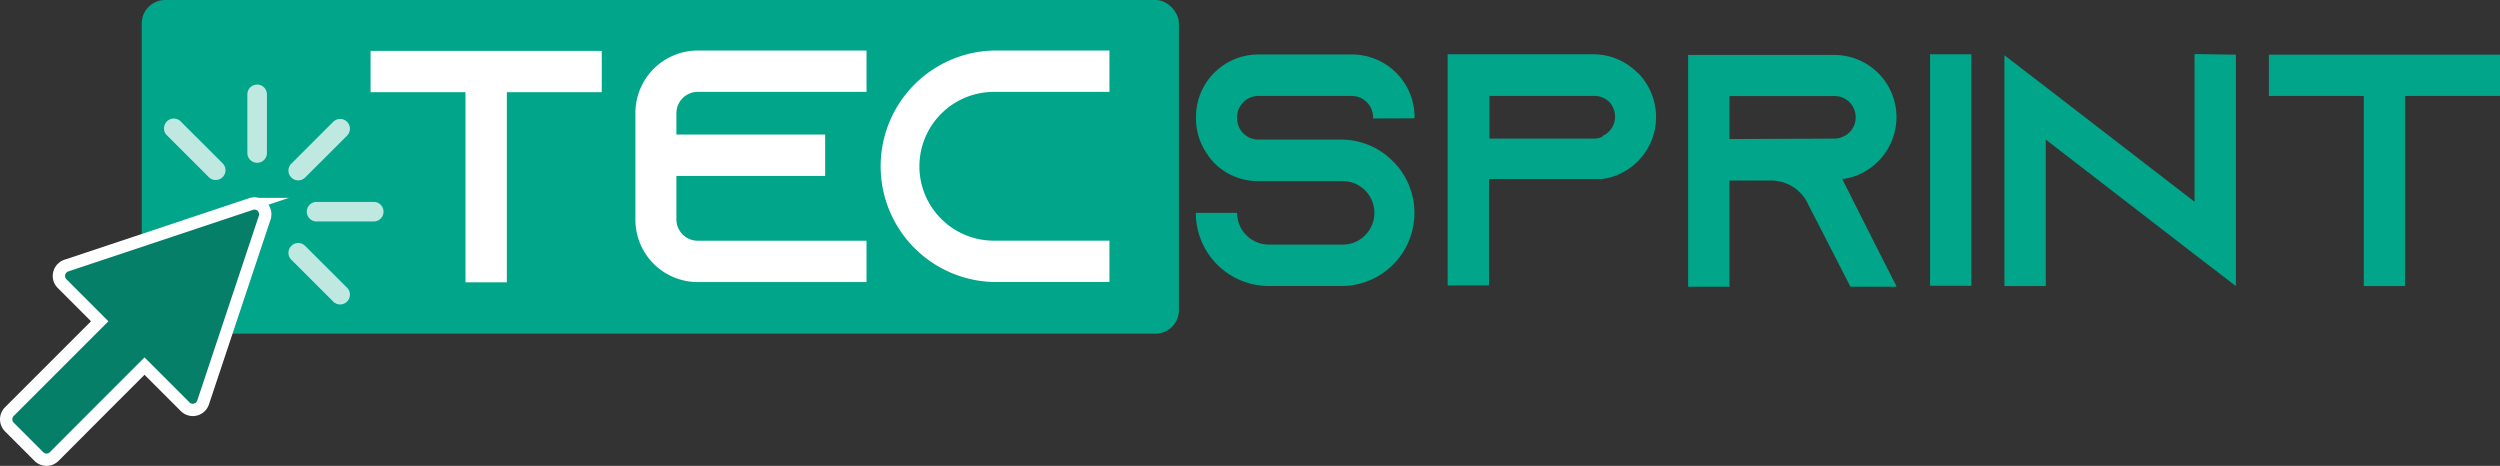
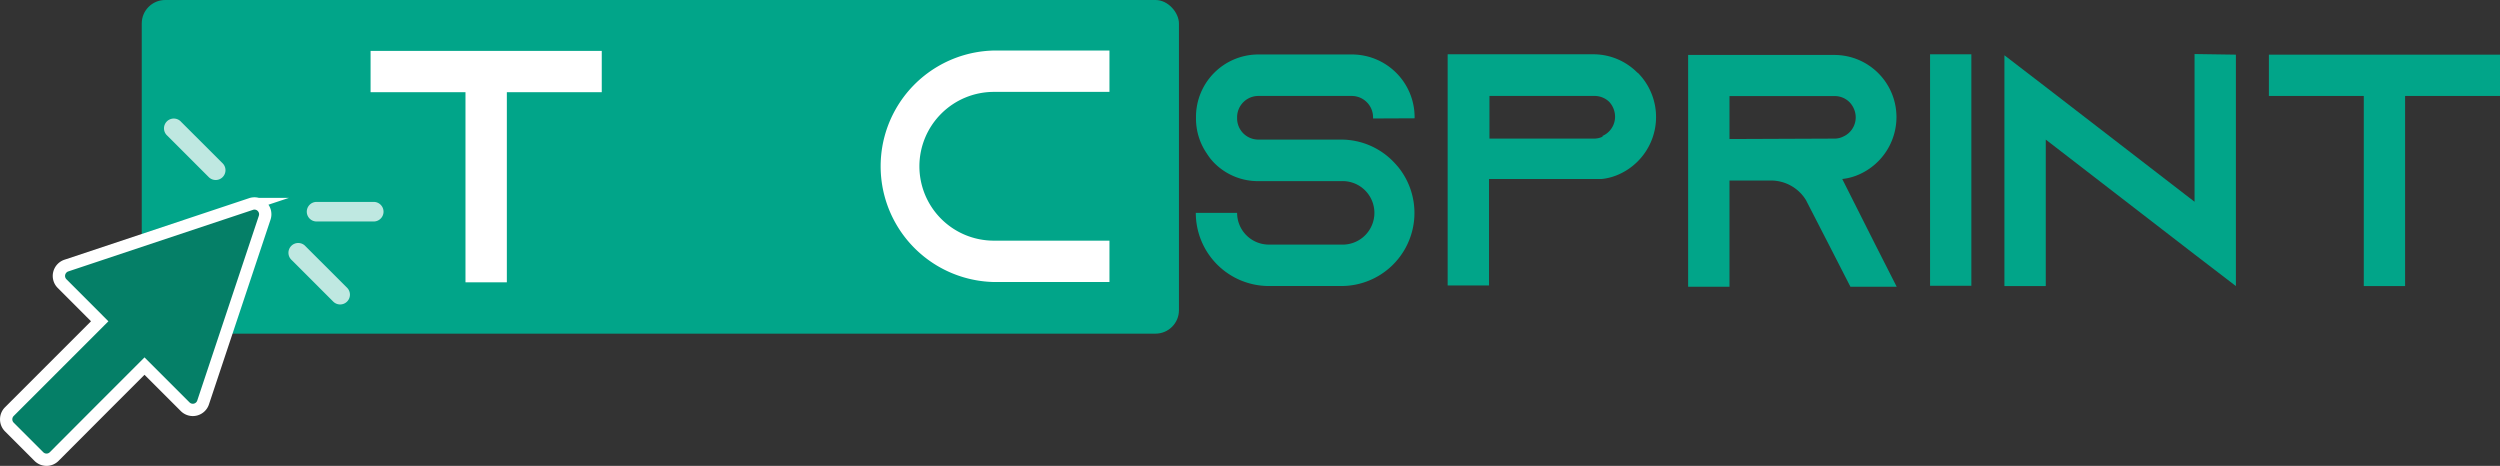
<svg xmlns="http://www.w3.org/2000/svg" viewBox="0 0 406.19 75.69">
  <rect x="0" y="0" width="406.19" height="75.69" fill="#333333" stroke="none" />
  <rect fill="#01a589" height="54.21" rx="3.81" width="168.52" x="23.03" />
  <g transform="translate(-9 -5.41)">
    <path d="m232.09 24.66v-.22a3.47 3.47 0 0 0 -3.44-3.44h-15.26a3.46 3.46 0 0 0 -3.39 3.44v.22a3.45 3.45 0 0 0 3.43 3.43h13.54a11.82 11.82 0 0 1 8.72 3.91c.16.16.27.32.43.48a11.87 11.87 0 0 1 -9.19 19.4h-11.76a11.88 11.88 0 0 1 -11.88-11.88h6.71a5.16 5.16 0 0 0 5.16 5.15h11.76a5.16 5.16 0 1 0 0-10.31h-13.53a10 10 0 0 1 -7-2.85 8.76 8.76 0 0 1 -1.29-1.61 10 10 0 0 1 -1.78-5.75v-.21a10.14 10.14 0 0 1 10.1-10.16h15.26a10.19 10.19 0 0 1 10.16 10.16v.21z" fill="#01a589" />
    <path d="m275.11 17.24a10.2 10.2 0 0 1 -2.95 16.44 9.08 9.08 0 0 1 -2.9.81h-.33-18v17.3h-6.72v-37.56h23.69a10.06 10.06 0 0 1 7.15 3zm-5.75 10.26a3.41 3.41 0 0 0 2.05-3.11 3.55 3.55 0 0 0 -1-2.48 3.41 3.41 0 0 0 -2.41-.91h-17v6.93h17a3.18 3.18 0 0 0 1.39-.32z" fill="#01a589" />
    <path d="m313.73 45.23 3.44 6.77h-7.52l-3.44-6.72-3.6-7-.16-.32a6.67 6.67 0 0 0 -5.7-3.22h-6.75v17.26h-6.72v-37.66h23.75a10.09 10.09 0 0 1 10.1 10.1 10.19 10.19 0 0 1 -5.91 9.24 9 9 0 0 1 -2.9.81zm-6.66-17.3a3.18 3.18 0 0 0 1.39-.32 3.41 3.41 0 0 0 2.05-3.12 3.59 3.59 0 0 0 -1-2.47 3.39 3.39 0 0 0 -2.42-1h-17.09v6.98z" fill="#01a589" />
    <path d="m322.59 51.84v-37.61h6.71v37.61z" fill="#01a589" />
    <path d="m372.28 14.29v37.6l-6.72-5.15-24.17-18.65v23.8h-6.72v-37.5l6.72 5.16 24.17 18.64v-24z" fill="#01a589" />
    <path d="m415.19 14.29v6.71h-15.42v30.89h-6.71v-30.89h-15.42v-6.71z" fill="#01a589" />
    <path d="m106.77 13.68v6.71h-15.42v30.89h-6.72v-30.89h-15.42v-6.71z" fill="#fff" />
-     <path d="m118.9 23.78v3.49h24.17v6.73h-24.17v7.09a3.46 3.46 0 0 0 3.44 3.43h27.45v6.72h-27.45a10.13 10.13 0 0 1 -10.1-10.15v-17.31a10.14 10.14 0 0 1 10.1-10.16h27.45v6.72h-27.45a3.47 3.47 0 0 0 -3.44 3.44z" fill="#fff" />
    <path d="m158.38 32.43a12.09 12.09 0 0 0 12.08 12.08h18.8v6.72h-18.8a18.81 18.81 0 0 1 0-37.61h18.8v6.72h-18.8a12.1 12.1 0 0 0 -12.08 12.09z" fill="#fff" />
    <path d="m17.81 79.58a1.75 1.75 0 0 1 -2.5 0l-4.79-4.79a1.77 1.77 0 0 1 0-2.5l14.68-14.68-6.11-6.12a1.75 1.75 0 0 1 -.47-1.66 1.79 1.79 0 0 1 1.16-1.27l30-10a1.74 1.74 0 0 1 1.82.44 1.76 1.76 0 0 1 .4 1.8l-10 30a1.76 1.76 0 0 1 -2.92.69l-6.6-6.6-6.61 6.61z" fill="#057f67" stroke="#fff" stroke-miterlimit="10" stroke-width="2" />
-     <path d="m50.78 31.86a1.59 1.59 0 0 1 -1.59-1.59v-9.53a1.59 1.59 0 1 1 3.18 0v9.53a1.59 1.59 0 0 1 -1.59 1.59z" fill="#fff" opacity=".75" />
-     <path d="m58.64 34.19a1.59 1.59 0 1 1 -2.24-2.25l6.74-6.74a1.59 1.59 0 0 1 2.25 2.25z" fill="#fff" opacity=".75" />
    <path d="m65.39 54.41a1.59 1.59 0 0 1 -2.25 0l-6.74-6.74a1.59 1.59 0 1 1 2.24-2.25l6.75 6.74a1.59 1.59 0 0 1 0 2.25z" fill="#fff" opacity=".75" />
    <path d="m45.17 34.19a1.59 1.59 0 0 1 -2.25 0l-6.74-6.74a1.59 1.59 0 1 1 2.24-2.25l6.75 6.74a1.59 1.59 0 0 1 0 2.25z" fill="#fff" opacity=".75" />
    <path d="m60.31 41.39a1.59 1.59 0 0 1 0-3.17h9.54a1.59 1.59 0 0 1 0 3.17z" fill="#fff" opacity=".75" />
  </g>
</svg>